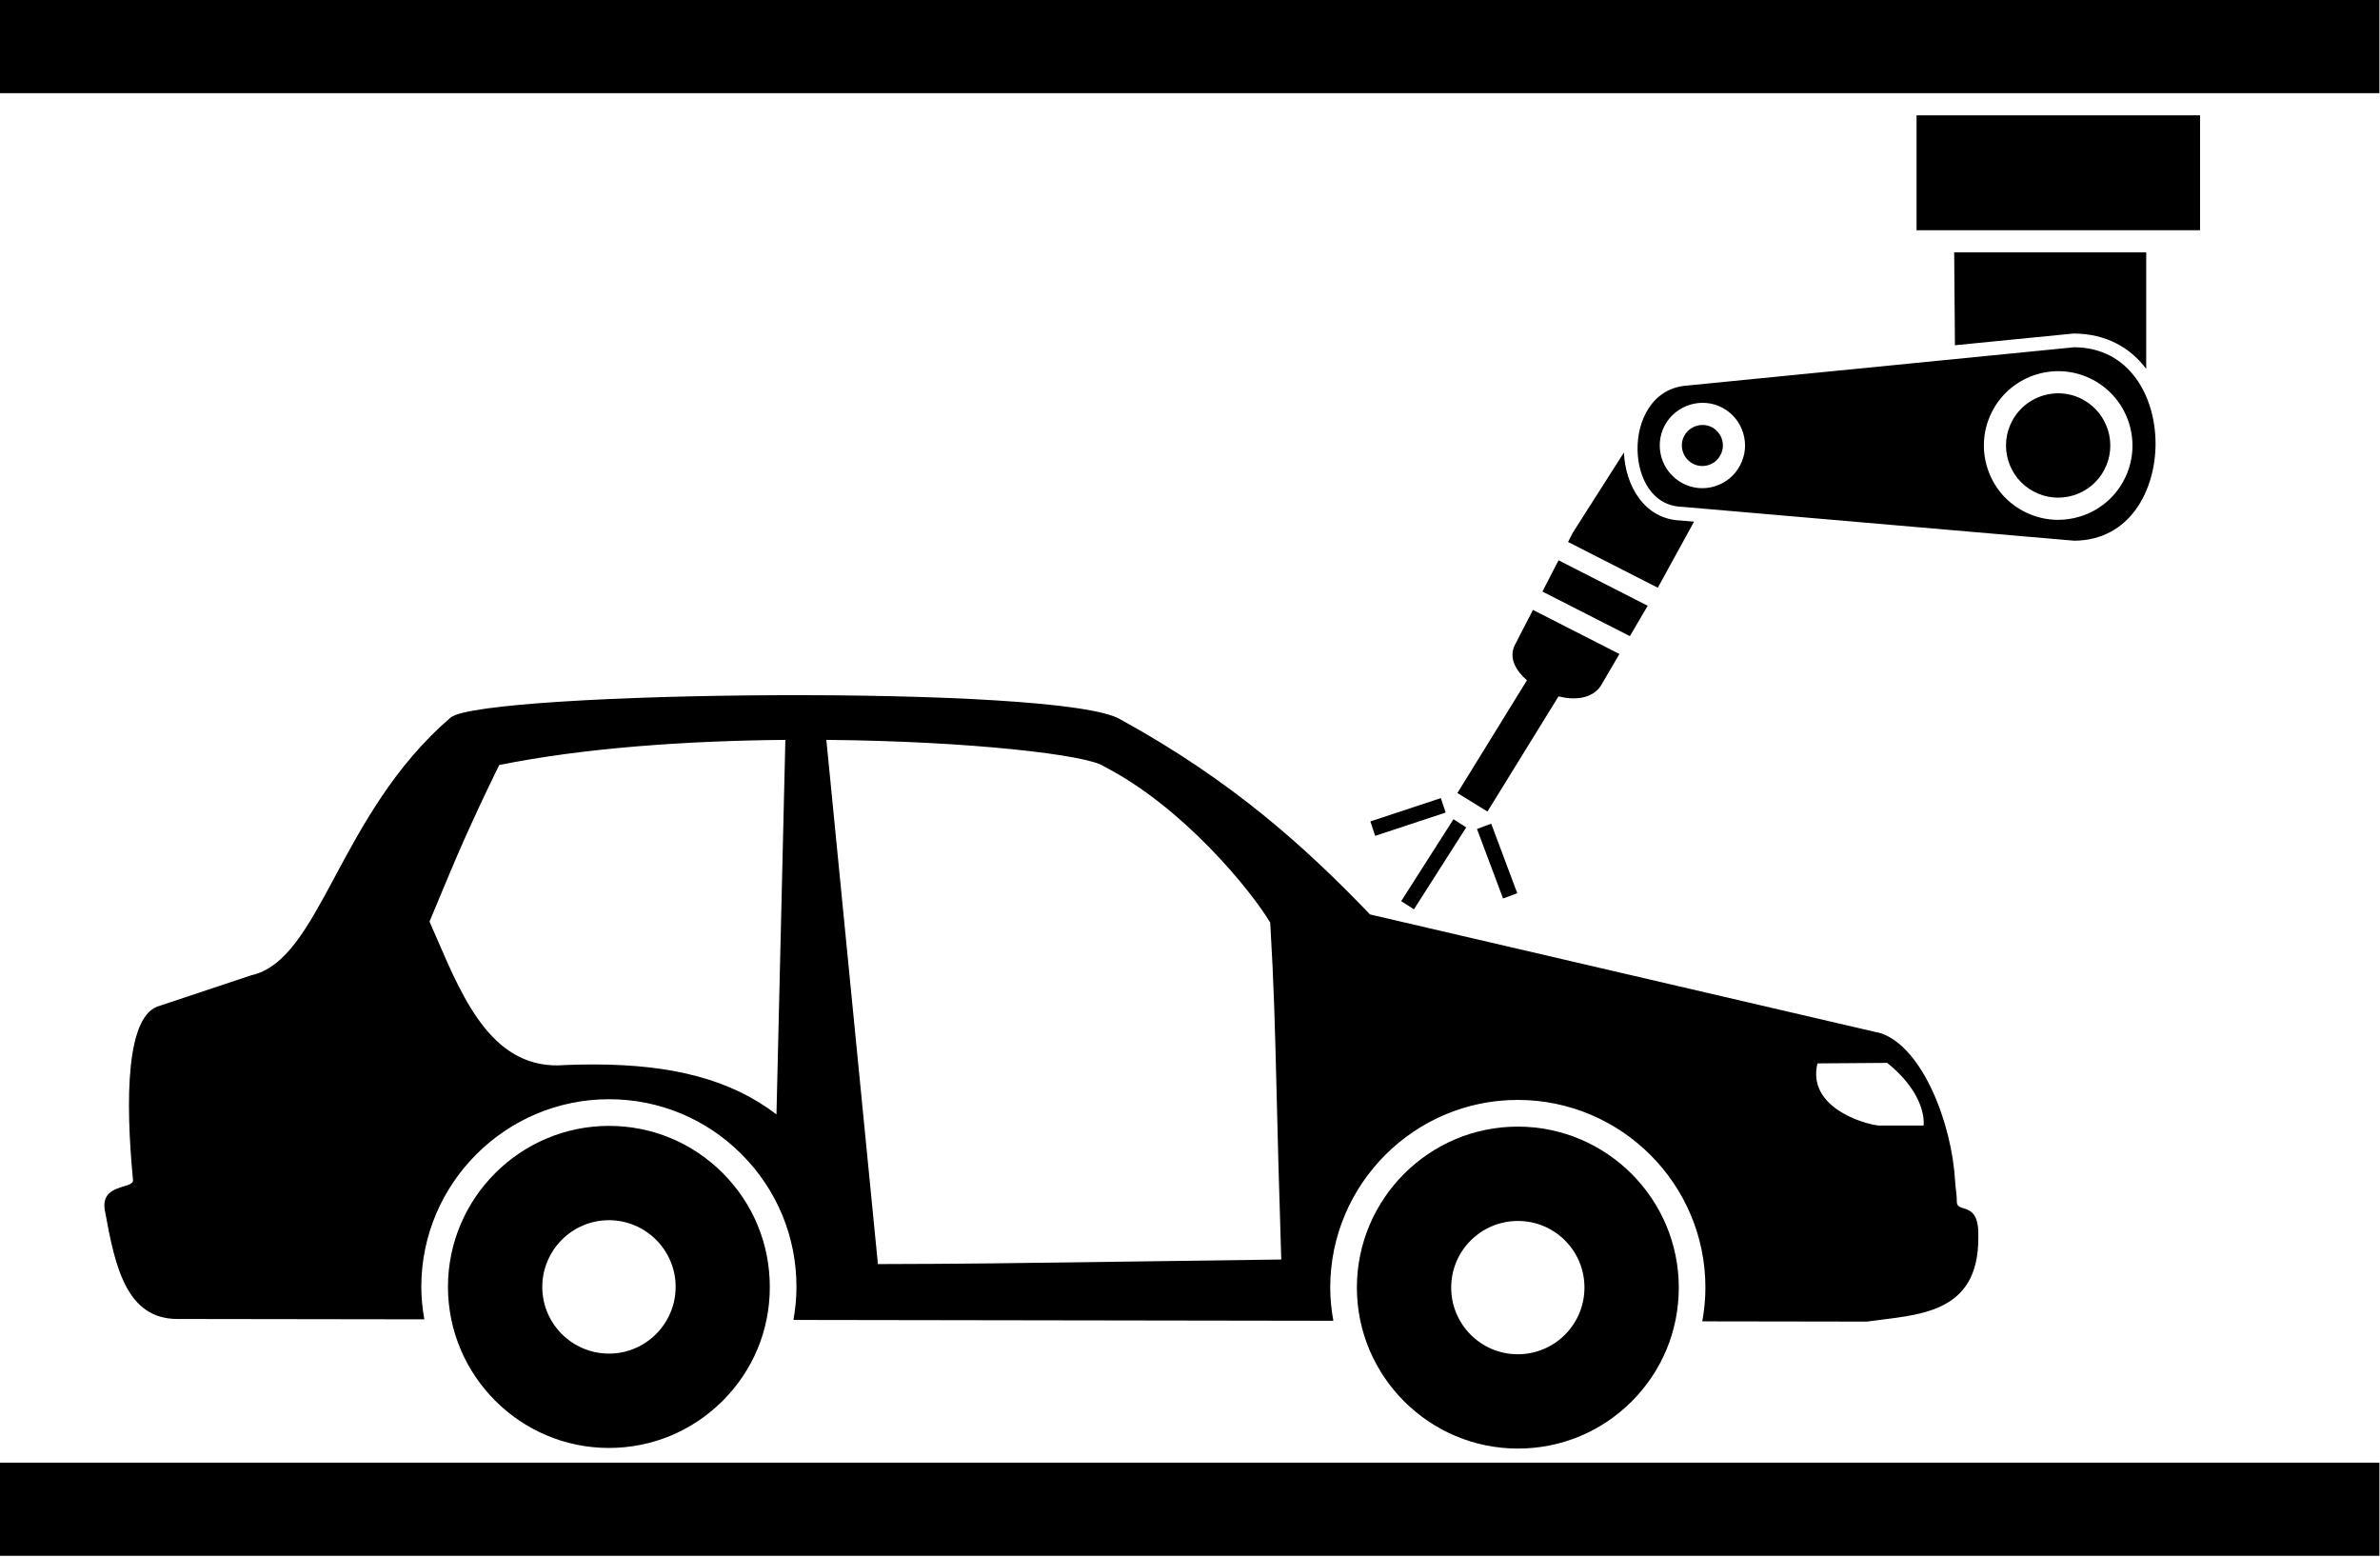
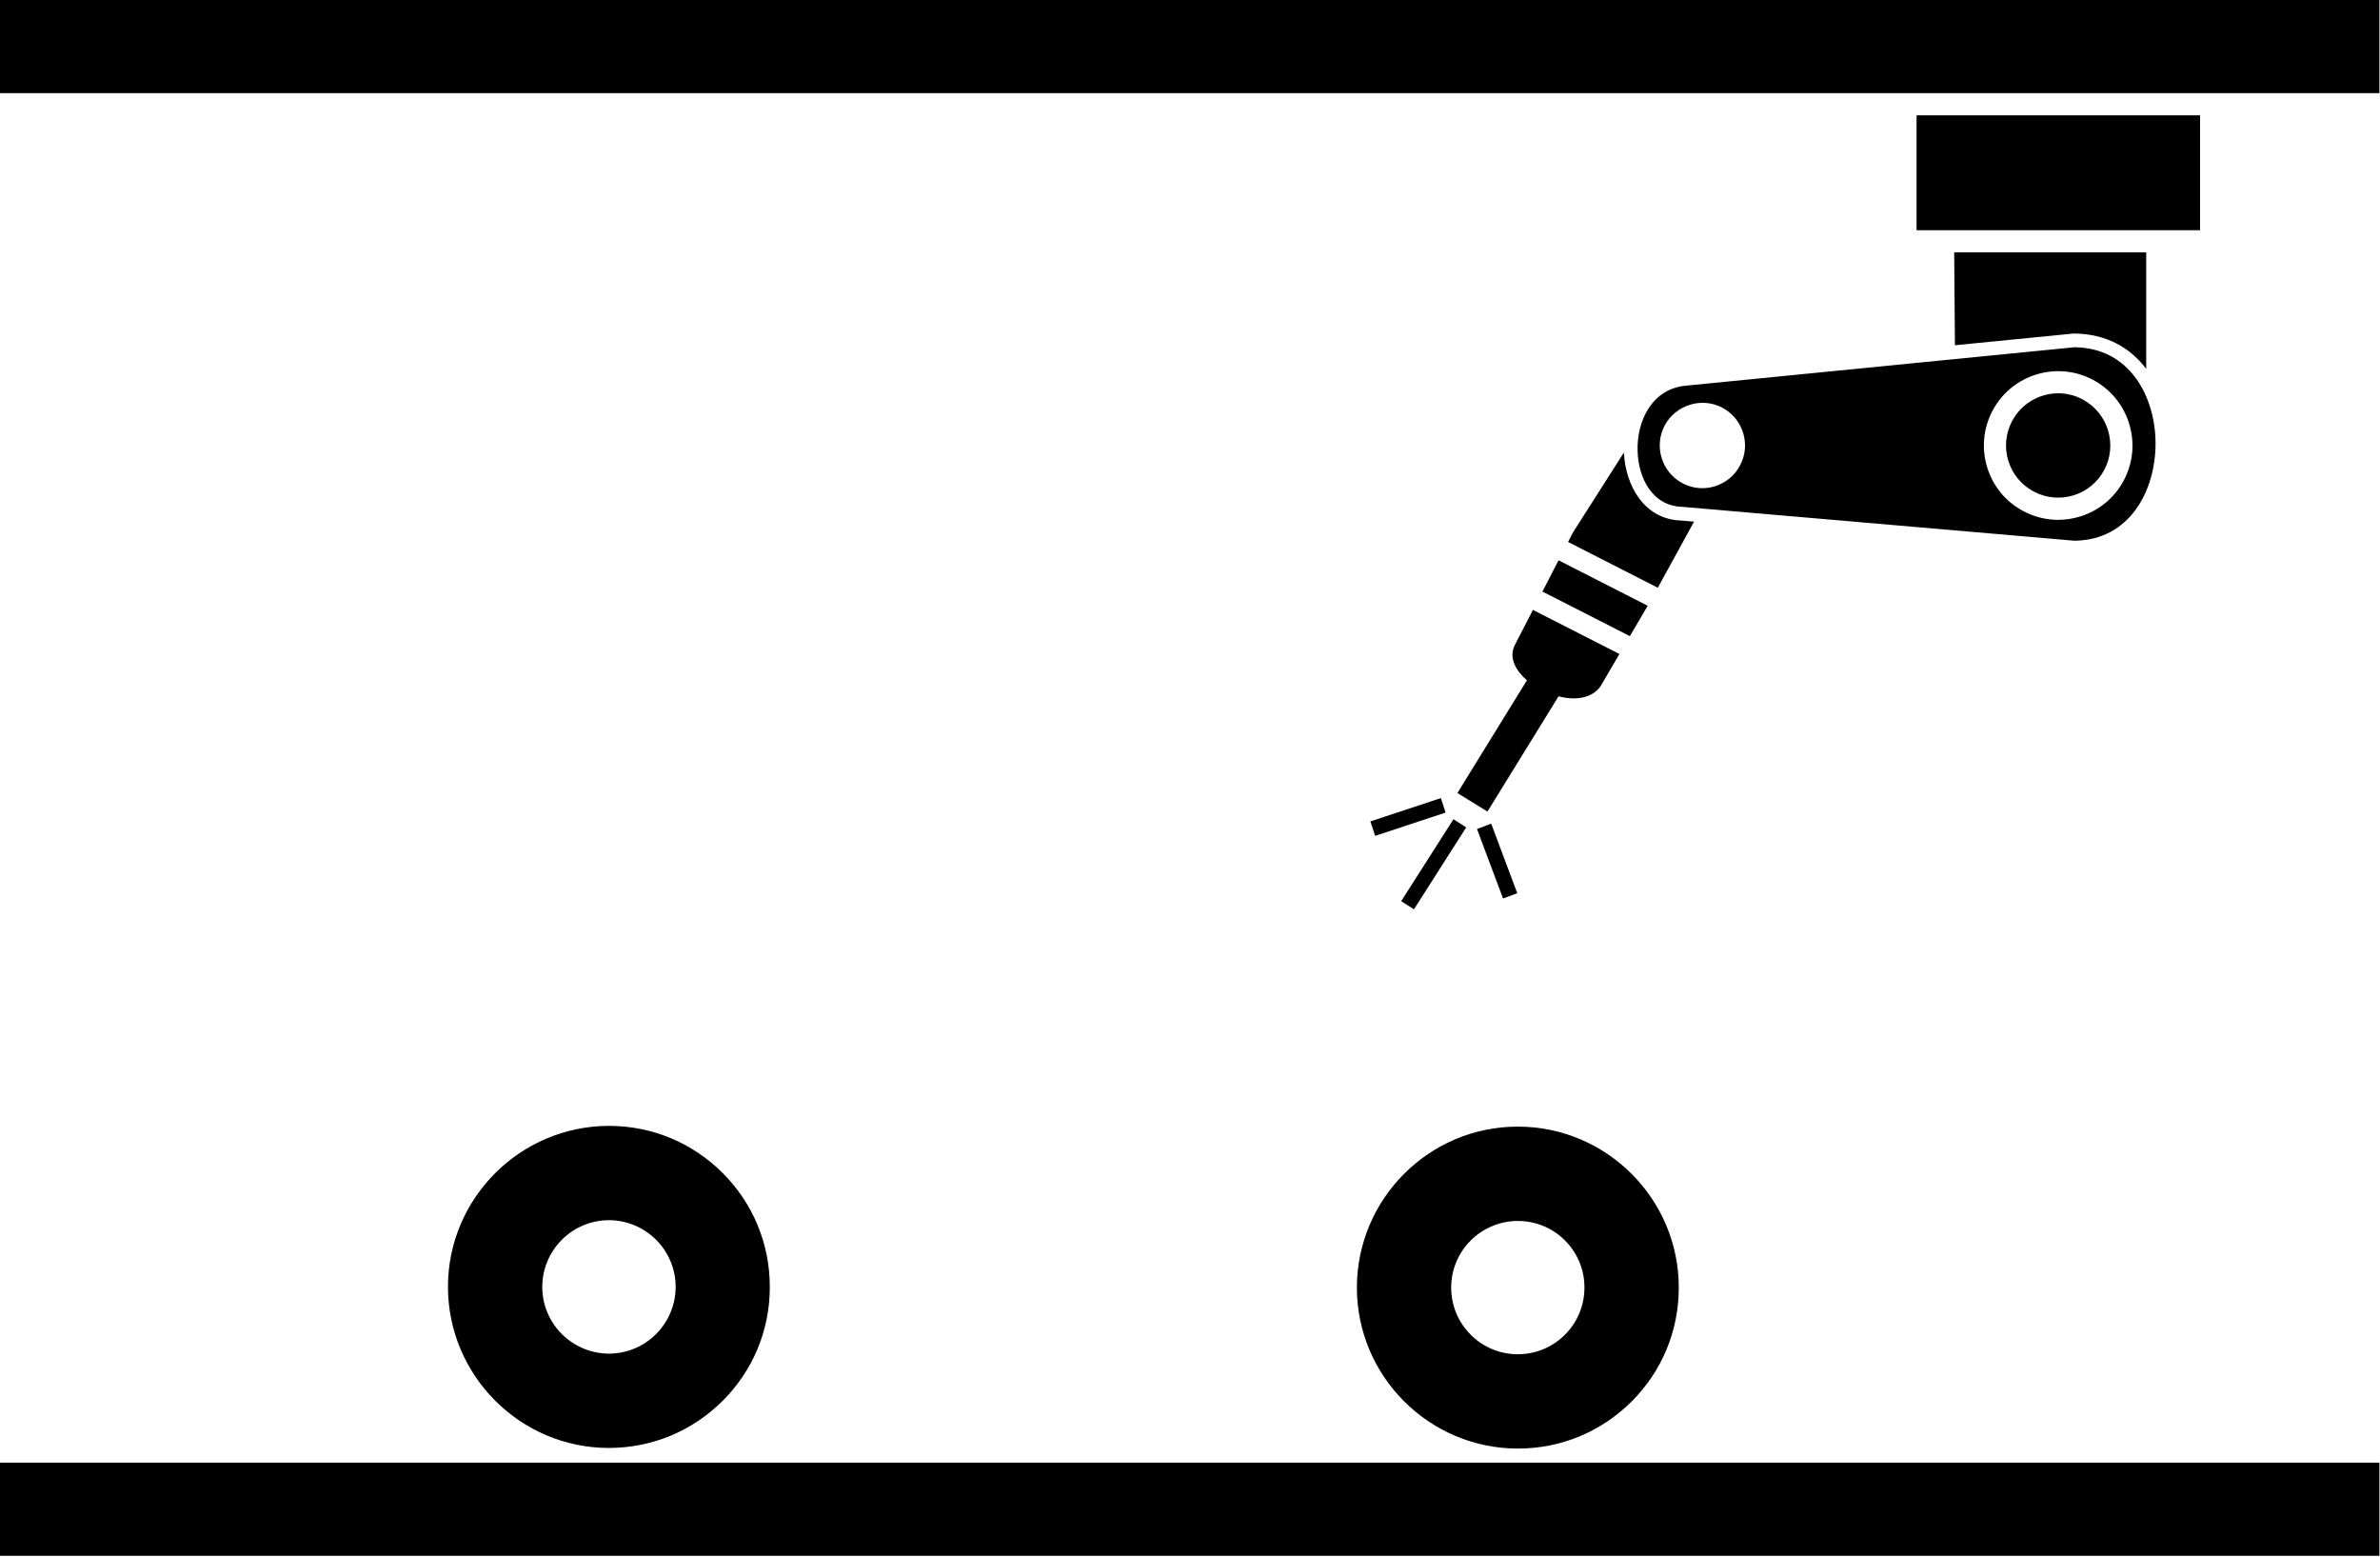
<svg xmlns="http://www.w3.org/2000/svg" width="100%" height="100%" viewBox="0 0 130 85" version="1.1" xml:space="preserve" style="fill-rule:evenodd;clip-rule:evenodd;stroke-linejoin:round;stroke-miterlimit:1.414;">
  <g transform="matrix(1,0,0,1,0,-23.493)">
    <g id="automotive" transform="matrix(1.748,0,0,1.748,0,23.493)">
      <g transform="matrix(1,0,0,1,34.497,38.706)">
-         <path d="M0,-14.764C2.465,-13.5 4.578,-10.914 5.195,-9.886C5.311,-7.933 5.342,-6.686 5.393,-4.63C5.425,-3.327 5.465,-1.699 5.54,0.639C3.69,0.663 2.162,0.685 0.838,0.703C-2.465,0.75 -4.491,0.778 -7.064,0.782L-8.675,-15.593C-4.233,-15.555 -0.493,-15.127 0,-14.764M-20.802,-10.572C-20.266,-11.86 -19.841,-12.881 -18.898,-14.808C-16.213,-15.35 -12.983,-15.567 -9.956,-15.593L-10.234,-3.894C-11.659,-4.983 -13.482,-5.454 -15.957,-5.454C-16.241,-5.454 -16.533,-5.449 -16.833,-5.436C-19.065,-5.246 -20.001,-7.435 -20.84,-9.376C-20.92,-9.56 -20.998,-9.742 -21.076,-9.916L-20.802,-10.572ZM22.296,-5.487L24.475,-5.503C25.525,-4.66 25.646,-3.843 25.611,-3.546L24.206,-3.546C23.714,-3.597 21.964,-4.128 22.296,-5.487M-31.212,-0.851C-30.9,0.876 -30.541,2.497 -28.95,2.497L-21.237,2.508C-21.296,2.177 -21.332,1.838 -21.332,1.489C-21.328,-1.741 -18.696,-4.368 -15.463,-4.368L-15.462,-4.368C-13.897,-4.367 -12.427,-3.755 -11.321,-2.646C-10.215,-1.537 -9.606,-0.064 -9.609,1.502C-9.609,1.849 -9.644,2.191 -9.703,2.527L7.168,2.553C7.107,2.215 7.07,1.868 7.07,1.512C7.075,-1.72 9.703,-4.346 12.929,-4.346L12.937,-4.346C16.17,-4.342 18.798,-1.71 18.794,1.521C18.794,1.877 18.758,2.227 18.696,2.571L23.839,2.579C25.396,2.356 27.335,2.383 27.322,-0.054C27.361,-1.253 26.643,-0.765 26.65,-1.179C26.654,-1.37 26.607,-1.597 26.597,-1.808C26.495,-3.597 25.597,-5.96 24.292,-6.425L8.314,-10.14C6.3,-12.237 4.025,-14.304 0.514,-16.233C-1.314,-17.343 -19.345,-17.117 -20.411,-16.296C-23.936,-13.272 -24.47,-8.714 -26.653,-8.237L-29.489,-7.292C-30.571,-7.042 -30.579,-4.324 -30.341,-1.843C-30.314,-1.546 -31.407,-1.757 -31.212,-0.851" style="fill-rule:nonzero;" />
-       </g>
+         </g>
      <g transform="matrix(1,0,0,1,19.027,38.118)">
        <path d="M0,4.167C-1.148,4.163 -2.082,3.234 -2.082,2.081C-2.078,0.933 -1.148,-0.001 0.004,-0.001C1.152,0.003 2.086,0.933 2.086,2.085C2.082,3.234 1.152,4.167 0,4.167M0.007,-2.947L0.006,-2.947C-2.767,-2.947 -5.026,-0.693 -5.029,2.078C-5.029,4.851 -2.775,7.111 -0.004,7.114C1.339,7.114 2.604,6.591 3.555,5.642C4.505,4.692 5.029,3.431 5.028,2.089C5.03,0.746 4.509,-0.519 3.56,-1.47C2.611,-2.421 1.349,-2.946 0.007,-2.947" style="fill-rule:nonzero;" />
      </g>
      <g transform="matrix(1,0,0,1,47.429,38.14)">
        <path d="M0,4.165C-1.152,4.165 -2.082,3.231 -2.082,2.083C-2.082,0.93 -1.147,0.001 0.004,0.001C1.153,0.001 2.086,0.934 2.082,2.083C2.082,3.235 1.149,4.165 0,4.165M0.004,-2.946L-0.003,-2.946C-2.771,-2.946 -5.024,-0.693 -5.029,2.079C-5.029,4.851 -2.774,7.108 -0.003,7.111L0.005,7.111C1.346,7.111 2.605,6.589 3.555,5.642C4.506,4.693 5.029,3.43 5.03,2.086C5.032,-0.686 2.777,-2.943 0.004,-2.946" style="fill-rule:nonzero;" />
      </g>
      <g transform="matrix(0.891,0.454,0.454,-0.891,48.472,17.755)">
        <path d="M0.085,-0.77L3.152,-0.77L3.217,0.328L0.09,0.329L0.085,-0.77Z" style="fill-rule:nonzero;" />
      </g>
      <g transform="matrix(1,0,0,1,49.152,15.862)">
        <path d="M0,0.771L-0.153,1.068L2.651,2.498L3.784,0.434L3.384,0.399C2.21,0.365 1.636,-0.718 1.593,-1.727L0,0.771Z" style="fill-rule:nonzero;" />
      </g>
      <g transform="matrix(1,0,0,1,64.794,8.988)">
        <path d="M0,1.431C1.032,1.435 1.78,1.882 2.271,2.535L2.271,-1.104L-3.729,-1.104L-3.706,1.797L0,1.431Z" style="fill-rule:nonzero;" />
      </g>
      <g transform="matrix(1,0,0,1,53.822,15.002)">
        <path d="M0,-2.265L0.003,-2.264C0.316,-2.095 0.546,-1.815 0.649,-1.475C0.753,-1.134 0.718,-0.773 0.549,-0.459C0.384,-0.147 0.105,0.084 -0.235,0.188C-0.364,0.228 -0.496,0.248 -0.628,0.248C-0.842,0.248 -1.055,0.195 -1.249,0.092C-1.898,-0.252 -2.146,-1.06 -1.804,-1.71C-1.456,-2.357 -0.646,-2.607 0,-2.265M8.443,-2.176C9.045,-3.306 10.453,-3.737 11.582,-3.135L11.583,-3.135C12.713,-2.532 13.144,-1.124 12.543,0.004C12.253,0.551 11.767,0.952 11.173,1.134C10.948,1.203 10.718,1.237 10.489,1.237C10.114,1.237 9.742,1.145 9.402,0.964C8.855,0.674 8.455,0.188 8.273,-0.405C8.092,-0.999 8.152,-1.628 8.443,-2.176M-2.651,-0.925C-2.63,-0.071 -2.191,0.803 -1.262,0.83L10.995,1.889C12.74,1.876 13.535,0.308 13.535,-1.146C13.535,-2.589 12.74,-4.146 10.993,-4.154L-1.121,-2.956C-2.207,-2.869 -2.675,-1.843 -2.651,-0.925" style="fill-rule:nonzero;" />
      </g>
      <g transform="matrix(1,0,0,1,52.897,13.372)">
-         <path d="M0,1.111C0.149,1.191 0.32,1.208 0.486,1.157C0.649,1.107 0.783,0.996 0.863,0.845C0.945,0.693 0.962,0.52 0.912,0.357C0.862,0.193 0.752,0.058 0.601,-0.024C0.507,-0.073 0.405,-0.097 0.305,-0.097C0.073,-0.097 -0.151,0.028 -0.269,0.245C-0.433,0.556 -0.312,0.945 0,1.111" style="fill-rule:nonzero;" />
-       </g>
+         </g>
      <g transform="matrix(1,0,0,1,63.548,12.533)">
        <path d="M0,2.821C0.384,3.026 0.825,3.068 1.244,2.941C1.66,2.813 2.002,2.531 2.205,2.148C2.627,1.356 2.324,0.367 1.53,-0.056C1.288,-0.185 1.027,-0.247 0.77,-0.247C0.187,-0.247 -0.379,0.067 -0.672,0.617C-0.877,1.002 -0.919,1.444 -0.792,1.861C-0.664,2.277 -0.383,2.618 0,2.821" style="fill-rule:nonzero;" />
      </g>
      <g transform="matrix(-1,-0,-0,1,128.637,-37.806)">
        <rect x="59.889" y="41.409" width="8.859" height="3.589" />
      </g>
      <g transform="matrix(1,0,0,1,45.541,19.632)">
        <path d="M0,5.141L0.939,5.72L2.841,2.639L3.159,2.122C3.676,2.251 4.199,2.193 4.471,1.808L5.063,0.798L2.361,-0.579L1.791,0.525C1.597,0.925 1.833,1.325 2.173,1.62L1.864,2.12L0,5.141Z" style="fill-rule:nonzero;" />
      </g>
      <g transform="matrix(1,0,0,1,45.339,48.601)">
        <path d="M0,-2.91L-24.265,-2.91L-28.349,-2.91L-45.339,-2.91L-45.339,0L29.013,0L29.013,-2.91L4.197,-2.91L0,-2.91Z" style="fill-rule:nonzero;" />
      </g>
      <g transform="matrix(1,0,0,1,0,-45.691)">
        <rect x="0" y="45.691" width="74.352" height="2.91" />
      </g>
      <g transform="matrix(0.936,-0.351,-0.351,-0.936,47.367,27.928)">
        <rect x="-0.423" y="0.009" width="0.474" height="2.32" />
      </g>
      <g transform="matrix(0.314,0.95,0.95,-0.314,43.495,24.451)">
        <rect x="0.936" y="-1.018" width="0.475" height="2.318" />
      </g>
      <g transform="matrix(0.843,0.538,0.538,-0.843,43.324,27.423)">
        <rect x="0.78" y="-0.366" width="0.473" height="3.036" />
      </g>
    </g>
  </g>
</svg>